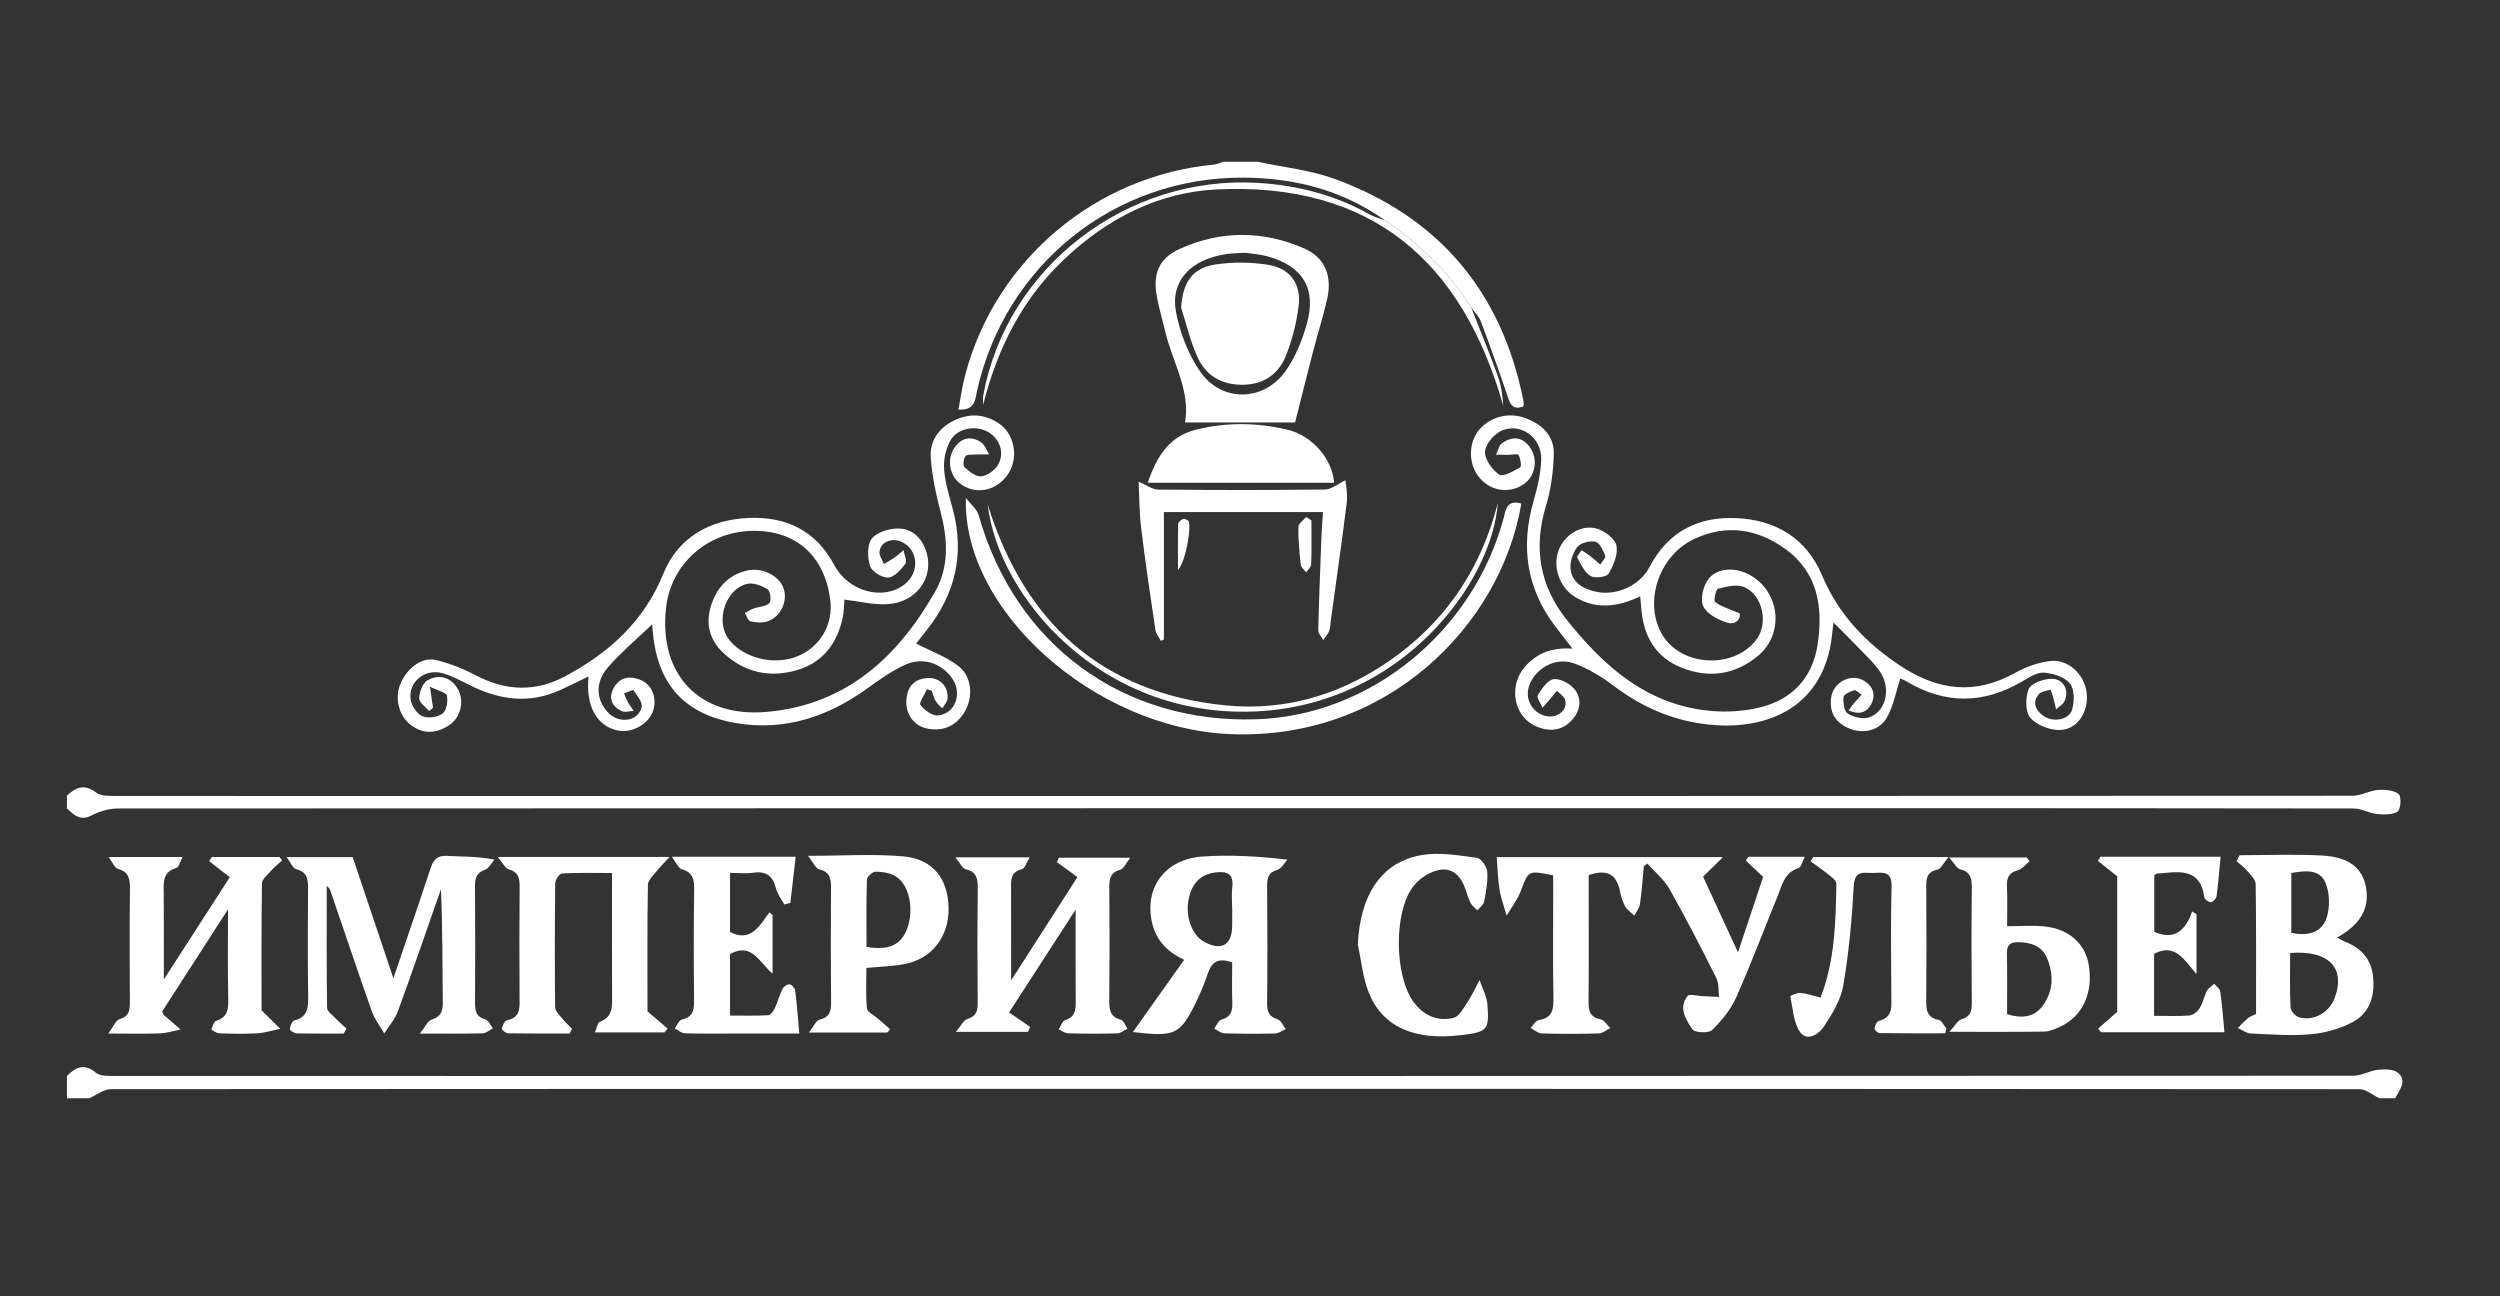
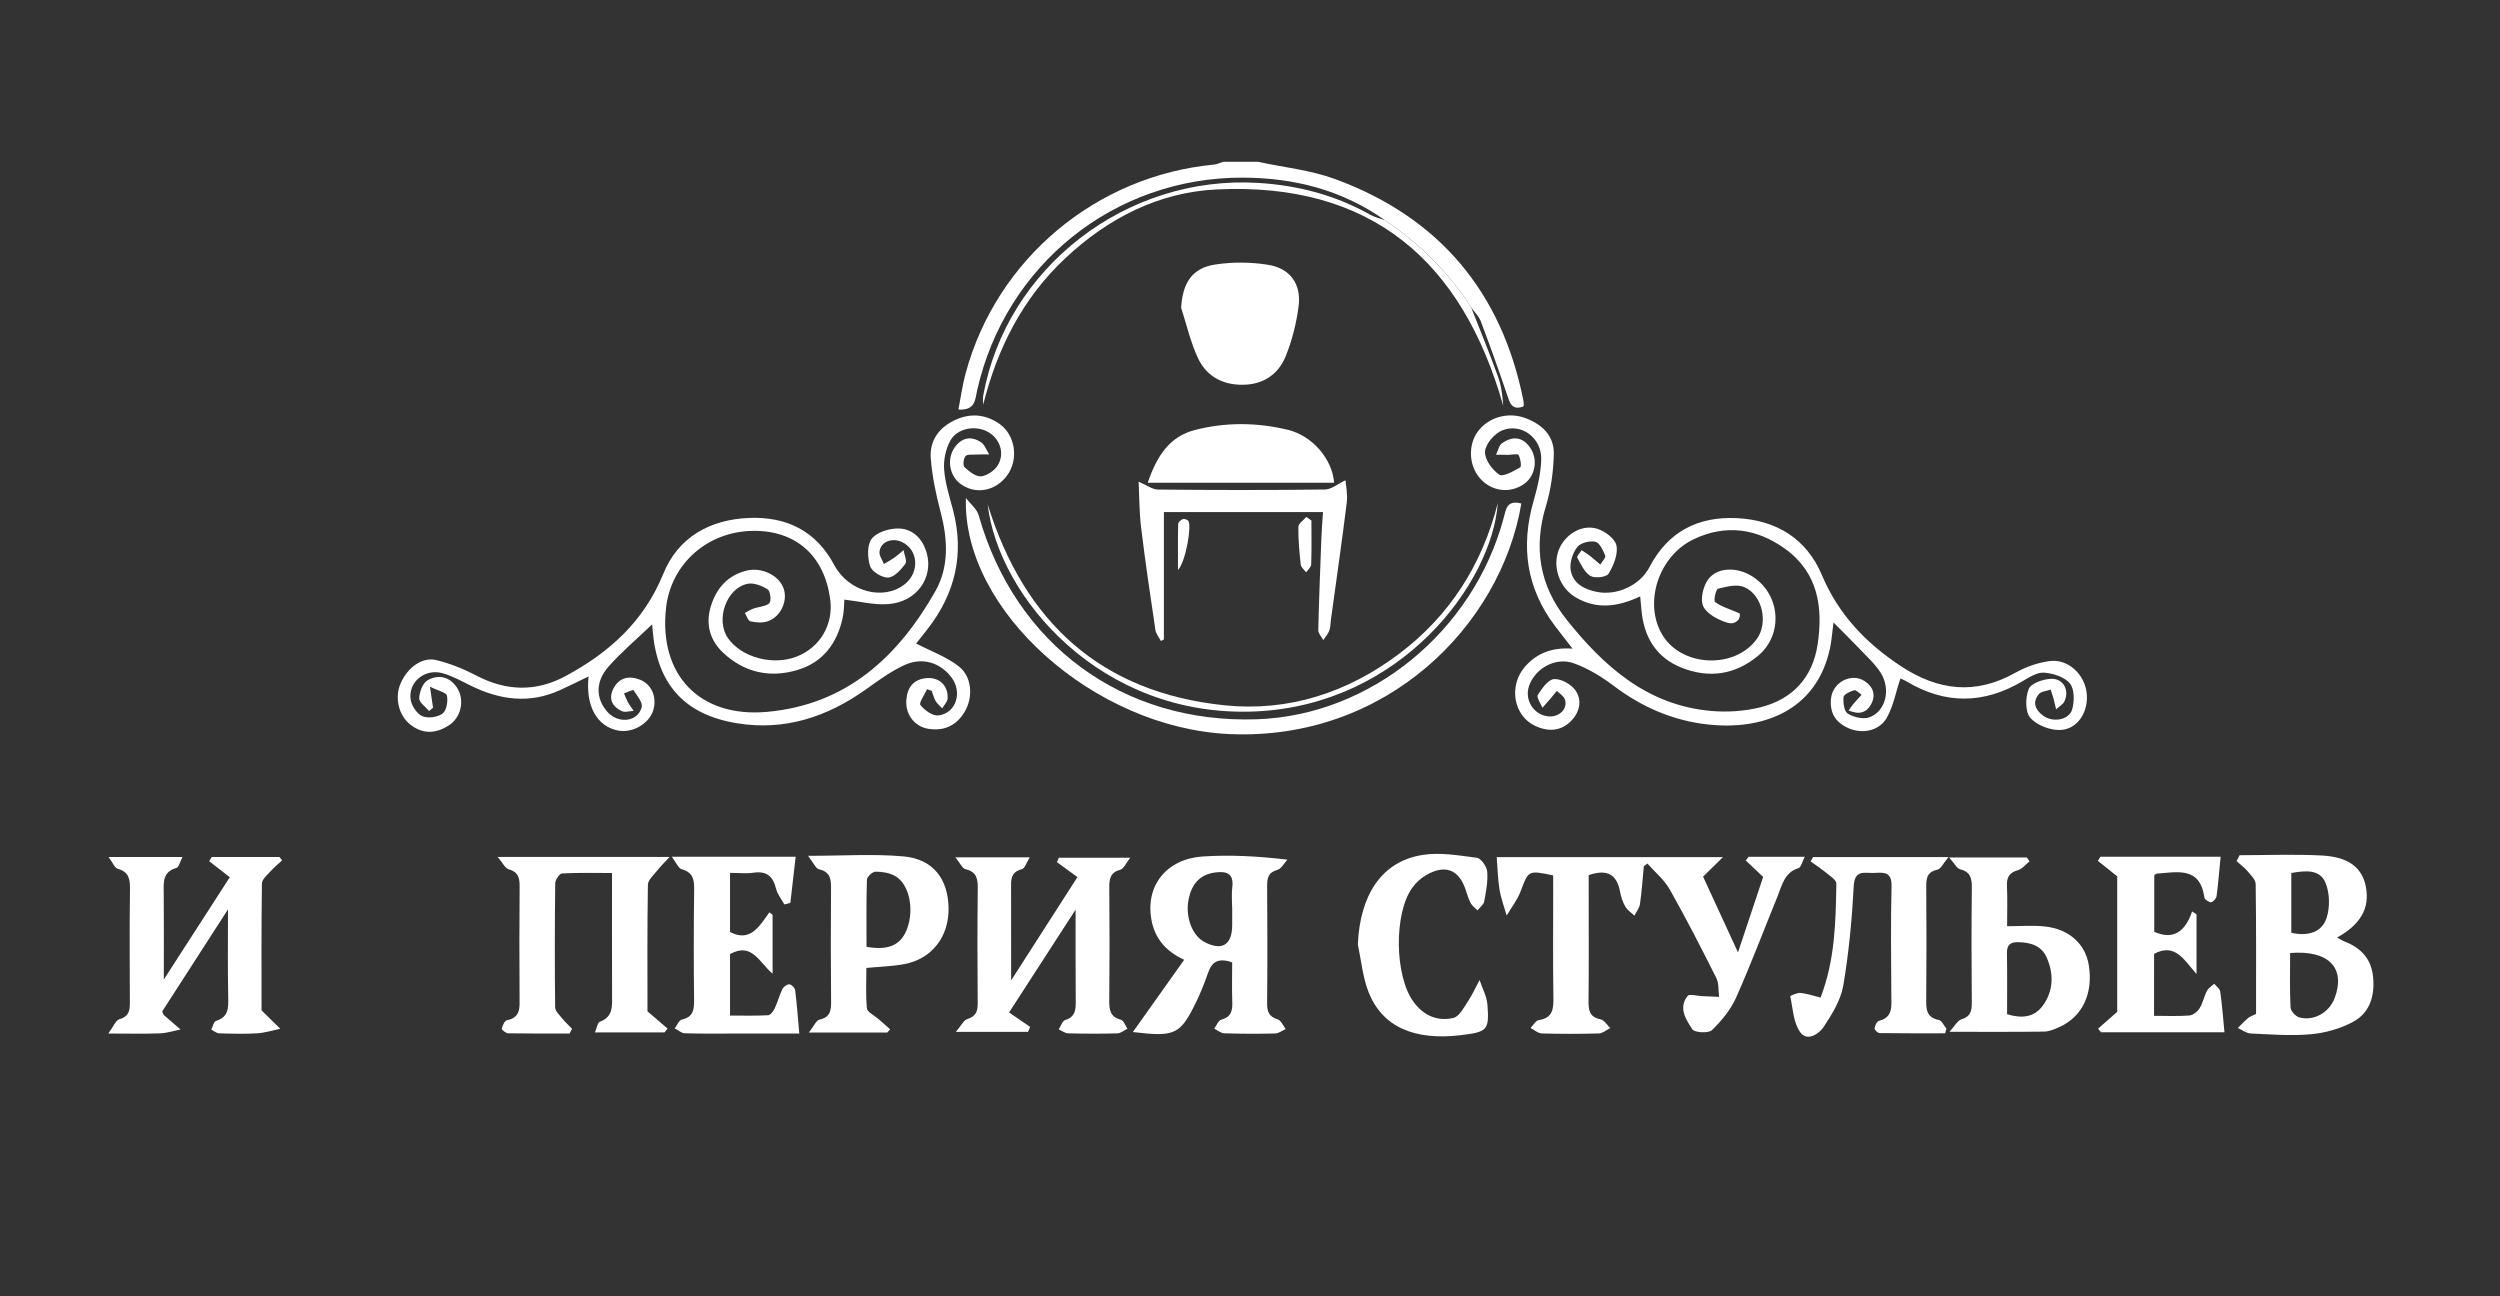
<svg xmlns="http://www.w3.org/2000/svg" version="1.1" id="Layer_1" x="0px" y="0px" viewBox="0 0 848.25 439.84" style="enable-background:new 0 0 848.25 439.84;" xml:space="preserve">
  <rect x="0" y="0" width="848.25" height="439.84" fill="#333333" stroke="none" />
  <style type="text/css">
	.st0{fill:#FFFFFF;}
</style>
-   <path class="st0" d="M22.7,365.07c2.98-3,5.97-4.38,9.83-1.09c1.16,0.98,3.31,1.09,5.01,1.09c253.64,0.04,507.28,0.04,760.92-0.07  c2.82,0,5.61-1.75,8.48-2.03c2.25-0.22,5.29-0.22,6.75,1.08c3.15,2.79,0.42,5.81-1.01,8.59c-1.8,0-3.6,0-5.4,0  c-2.22-1.07-4.43-3.08-6.65-3.08c-254.33-0.14-508.66-0.15-762.99-0.01c-2.46,0-4.91,2.02-7.37,3.09c-2.52,0-5.04,0-7.56,0  C22.7,370.11,22.7,367.59,22.7,365.07z" />
-   <path class="st0" d="M22.7,269.97c3.03-2.87,5.92-4.09,9.92-1.06c1.7,1.29,4.73,1.15,7.15,1.15c77.98,0.05,155.96,0.03,233.94,0.03  c174.87,0,349.74,0.01,524.61-0.09c2.82,0,5.6-1.75,8.46-1.96c2.38-0.18,5.33,0.04,7.08,1.35c0.96,0.72,0.76,5.18-0.32,5.94  c-1.72,1.21-4.66,1.09-7.02,0.86c-2.69-0.27-5.31-1.87-7.96-1.87c-59.61-0.11-119.22-0.09-178.83-0.09  c-193.24,0-386.48-0.02-579.72,0.09c-2.99,0-6.24,0.95-8.9,2.34c-3.9,2.04-6.02-0.15-8.4-2.37C22.7,272.85,22.7,271.41,22.7,269.97z  " />
  <path class="st0" d="M426.87,54.91c8.73,1.89,17.82,2.79,26.12,5.84c35.24,12.96,56.51,38.21,63.88,75.07  c0.1,0.52,0.12,1.06,0.14,1.6c0.01,0.16-0.12,0.32-0.21,0.53c-3.96,1.39-4.55-1.37-5.51-4.2c-2.81-8.3-5.76-16.55-8.86-24.74  c-0.66-1.74-2.17-3.15-3.29-4.72c-7.61-11.99-17.59-21.65-29.29-29.6c-14.44-10.23-30.81-14.37-48.18-14.42  c-43.66-0.12-80.57,29.66-90.14,72.24c-0.67,2.96-0.53,6.83-6.34,6.45c0.8-4.12,1.35-8.23,2.42-12.19  c10.45-38.83,44.25-67.17,84.43-70.94c1-0.09,1.96-0.62,2.94-0.94C418.94,54.91,422.91,54.91,426.87,54.91z" />
  <path class="st0" d="M286.5,203.45c-0.14,1.6-0.1,3.96-0.59,6.2c-1.9,8.72-6.76,15.18-15.51,17.73c-9.29,2.7-17.87,0.81-25.03-5.9  c-4.61-4.32-6.01-9.83-4.17-15.8c1.84-5.99,5.63-10.43,11.99-12.04c5.38-1.36,11.43,1.72,12.8,6.37c1.26,4.26-1.28,9.48-5.68,10.85  c-1.75,0.54-3.88,0.38-5.69-0.05c-0.81-0.19-1.28-1.84-1.9-2.83c0.97-0.51,1.9-1.13,2.93-1.49c1.83-0.65,4.16-0.67,5.4-1.86  c0.73-0.7,0.33-4.07-0.57-4.65c-1.95-1.23-4.73-2.34-6.85-1.9c-7.23,1.5-10.91,12.29-6.64,18.43c4.57,6.58,15.29,9.44,23.37,6.25  c7.94-3.13,12.47-10.9,11.33-19.42c-1.98-14.82-11.68-23.41-26.22-23.22c-15.42,0.2-27.8,11.17-29.48,26.11  c-2.55,22.75,11.4,37.35,34.22,35.31c26.96-2.41,44.48-18.63,57.14-40.92c4.7-8.27,4.24-17.59,1.81-26.83  c-1.59-6.04-2.91-12.26-3.36-18.46c-0.4-5.57,2.57-10,7.74-12.57c5.26-2.62,10.46-2.39,15.36,0.9c5.6,3.75,6.87,12.15,2.78,17.71  c-4.01,5.45-11.08,6.58-16.09,2.57c-3.55-2.85-4.35-8.39-1.65-12.16c2.4-3.34,5.59-3.94,8.92-1.72c1.27,0.85,1.87,2.71,2.77,4.11  c-1.49,0.01-2.99-0.03-4.48,0.06c-1.24,0.07-3.03-0.14-3.58,0.56c-0.68,0.86-0.91,3.18-0.31,3.73c1.59,1.45,3.85,3.29,5.65,3.1  c2.07-0.22,4.63-2.03,5.72-3.89c2.36-4.03,0.56-8.94-3.37-11.16c-4.28-2.42-10.54-1.33-12.88,3.04c-1.51,2.82-2.29,6.5-2.04,9.69  c0.35,4.61,1.8,9.15,3,13.67c3.96,15.03,0.77,28.48-8.72,40.59c-1.52,1.94-3.06,3.88-3.78,4.79c4.96,2.58,10.34,4.47,14.55,7.81  c4.5,3.58,4.8,10.55,1.91,15.36c-2.79,4.66-6.95,6.63-12.33,5.76c-4.66-0.75-7.79-4.85-7.45-9.74c0.3-4.31,2.45-7.11,6.95-7.46  c4.25-0.33,7.29,2.58,7.06,6.89c-0.06,1.16-1.2,2.26-1.84,3.38c-0.76-0.83-1.69-1.56-2.24-2.51c-0.61-1.04-0.89-2.28-1.31-3.43  c-0.53-0.19-1.06-0.37-1.59-0.56c-0.83,1.85-2.84,4.62-2.26,5.36c1.38,1.76,4.14,3.77,6.08,3.54c6.09-0.73,8.3-7.94,4.39-13.01  c-3.83-4.97-9.89-6.87-15.95-4.05c-4.51,2.1-8.65,5.1-12.72,8.02c-13.27,9.52-27.81,14.38-44.16,11.67  c-17.83-2.95-26.97-13.32-28.48-31.38c-0.05-0.64-0.1-1.28-0.17-2.16c-5.17,4.95-10.38,9.32-14.82,14.36  c-4.5,5.1-4.31,10.75-0.49,15.22c3.65,4.28,10.43,3.62,11.75-1.46c0.42-1.62-1.59-3.96-2.78-5.79c-0.15-0.23-2.1,0.72-3.22,1.12  c0.44,1.01,0.82,2.06,1.35,3.01c0.56,1.01,1.28,1.93,1.93,2.89c-1.33,0.07-2.86,0.61-3.95,0.13c-3.24-1.44-4.66-4.13-3.02-7.49  c1.89-3.86,5.27-4.72,9.12-3.21c3.99,1.57,5.81,6,4.5,10.35c-1.38,4.61-7.12,7.9-12.03,6.89c-7.13-1.46-10.98-8.32-9.92-18.34  c-3.35,1.61-6.44,3.16-9.58,4.6c-10.46,4.8-20.61,3.41-30.59-1.57c-3.04-1.51-6.08-3.19-9.32-4.11c-6.01-1.71-11.75,2.93-10.88,8.91  c0.3,2.11,2.11,4.84,3.95,5.65c1.88,0.83,5.18,0.37,6.86-0.87c1.36-1,1.9-4.14,1.51-6.07c-0.22-1.1-3.02-1.69-5.77-3.06  c0.51,3.52,0.78,5.34,1.05,7.16c-0.45,0.36-0.9,0.73-1.36,1.09c-1.19-1.44-3.39-2.92-3.34-4.32c0.09-2.13,1.18-5.14,2.82-6.09  c3.57-2.06,7.43-1.35,9.93,2.37c2.81,4.18,1.54,10.18-2.66,12.9c-4.32,2.8-8.73,3.11-12.99-0.17c-4.1-3.16-5.52-9.24-3.39-14.1  c2.36-5.38,7.37-9.05,12.14-7.86c4.64,1.15,9.21,2.97,13.45,5.2c10.21,5.36,20.32,5.65,30.42,0.19  c14.76-7.97,26.52-18.47,33.12-34.72c5-12.3,15.76-18.39,29.1-18.91c12.72-0.49,22.7,4.36,28.9,16c4.83,9.07,16.69,12.2,23.89,6.5  c5.15-4.07,4.65-11.7-0.94-14.33c-3.38-1.59-7.26-0.07-7.61,3.29c-0.14,1.33,0.96,2.78,1.5,4.18c1.17-0.71,2.38-1.35,3.49-2.13  c1.11-0.78,2.12-1.71,3.18-2.57c0.25,1.59,1.26,3.75,0.59,4.65c-1.48,1.99-3.74,4.52-5.81,4.64c-2.07,0.12-5.56-2.03-6.15-3.9  c-0.91-2.88-1.04-7.33,0.63-9.36c1.84-2.24,6.13-3.51,9.28-3.38c4.82,0.2,8.07,3.72,9.35,8.44c2.28,8.42-3.62,16.55-13.08,17.2  C296.59,205.35,291.63,204.04,286.5,203.45z" />
  <path class="st0" d="M590.25,208.12c0.52,2.01-1.47,3.98-4.13,3.17c-3.1-0.94-6.91-2.92-8.19-5.53c-1.12-2.31-0.09-6.76,1.6-9.1  c2.98-4.13,9.34-4.32,14.29-1.53c10.19,5.76,11.66,19.91,2.68,27.39c-7.72,6.43-16.58,7.71-25.83,4.07  c-8.73-3.44-12.93-10.46-13.73-19.65c-0.12-1.4-0.26-2.8-0.42-4.59c-7.47,3.52-14.71,4.57-21.88,0.34  c-5.45-3.21-7.94-10.21-5.81-15.95c1.91-5.13,7.52-8.87,12.85-7.41c2.7,0.74,6.27,3.37,6.77,5.71c0.63,2.95-0.96,6.78-2.65,9.61  c-0.7,1.17-4.68,1.66-6.16,0.77c-2.03-1.22-3.23-3.97-4.48-6.23c-0.24-0.43,0.95-1.65,1.48-2.51c0.93,0.62,1.89,1.18,2.77,1.87  c1.23,0.96,2.39,2,3.57,3.01c0.6-1.03,1.94-2.35,1.67-3.03c-0.73-1.81-1.91-4.41-3.35-4.72c-1.9-0.42-5.06,0.39-6.16,1.83  c-1.54,2.02-2.59,5.24-2.22,7.71c0.69,4.6,4.61,6.62,8.89,7.48c6.81,1.36,14.63-2.21,17.86-8.41c6.29-12.06,16.46-17.24,29.62-16.62  c13.32,0.63,23.66,6.93,28.86,19.27c5.64,13.37,14.83,23.02,26.7,30.87c12.72,8.42,25.41,9.94,39.02,2.29  c3.52-1.98,7.62-3.41,11.6-3.93c6.2-0.82,11.82,4.46,12.54,10.81c0.71,6.28-2.98,12.34-8.96,12.57c-3.44,0.13-8.01-1.62-10.18-4.15  c-1.76-2.05-1.68-6.95-0.51-9.78c0.8-1.92,4.89-3.33,7.56-3.43c4.17-0.16,6.31,3.83,4.56,7.61c-0.51,1.11-1.88,1.83-2.85,2.74  c-0.28-1.17-0.52-2.35-0.84-3.52c-0.29-1.07-0.66-2.11-0.99-3.17c-1.39,0.5-3.27,0.6-4.07,1.59c-2.32,2.85-0.99,5.47,1.6,7.32  c3.26,2.34,8.67,1.41,9.74-2.13c0.82-2.73,0.84-6.88-0.73-8.84c-1.78-2.22-5.68-3.45-8.76-3.69c-2.38-0.18-5.09,1.58-7.38,2.93  c-13.11,7.76-26.15,7.88-39.26,0.07c-0.9-0.54-1.9-0.9-2.15-1.02c-1.52,4.59-2.35,9.34-4.59,13.3c-2.54,4.49-8.21,5.6-12.86,3.62  c-4.53-1.92-6.64-5.32-6.06-10.26c0.64-5.44,6.88-8.66,11.33-5.81c3.01,1.92,3.94,4.79,2.25,7.91c-1.51,2.79-4,3.66-7.63,2.08  c0.84-1.14,1.27-1.81,1.79-2.41c0.85-0.99,1.75-1.94,2.62-2.9c-0.85-0.56-1.88-1.73-2.51-1.54c-1.38,0.4-3.53,1.4-3.62,2.32  c-0.18,1.88,0.2,4.84,1.43,5.6c1.99,1.23,5.2,2.01,7.29,1.28c5.58-1.95,7.46-9.51,3.87-15.15c-1.9-2.99-4.65-5.45-7.11-8.06  c-2.7-2.85-5.53-5.6-8.89-8.98c-0.46,3.45-0.62,6.22-1.21,8.9c-4.67,21.44-23.3,27.68-41.28,25.72c-11.9-1.29-22.46-5.87-32.04-13.1  c-4.1-3.1-8.69-5.9-13.48-7.65c-6.24-2.29-13.23,1.69-15.28,7.65c-1.63,4.75,1.54,9.8,6.46,10.33c3.75,0.4,6.8-2.56,5.69-5.78  c-0.39-1.14-1.78-1.93-2.71-2.88c-0.71,0.86-1.41,1.74-2.13,2.59c-0.91,1.06-1.85,2.11-2.77,3.16c-0.58-1.49-2.08-3.56-1.57-4.36  c1.39-2.2,3.54-5.26,5.54-5.38c2.42-0.14,5.86,1.81,7.29,3.91c2.28,3.35,1.38,7.36-1.59,10.35c-3.49,3.52-7.77,3.6-11.99,1.7  c-7.52-3.4-9.27-13.7-3.57-20.2c4.04-4.61,9.23-6.56,16.11-6.09c-2.29-2.95-4.15-5.3-5.95-7.68c-9.74-12.88-11.69-27.04-7.28-42.4  c1.32-4.62,2.5-9.45,2.6-14.21c0.16-7.22-6.78-12.38-13.25-9.76c-2.61,1.06-5.63,4.59-5.82,7.18c-0.19,2.58,2.4,6.18,4.81,7.83  c1.28,0.88,4.88-1.19,7.12-2.47c0.52-0.3,0.13-2.99-0.54-4.19c-0.29-0.52-2.35-0.05-3.61-0.05c-1.35,0-2.7-0.03-4.04-0.05  c0.66-1.33,0.96-3.15,2.03-3.9c3.37-2.37,6.75-2.33,9.4,1.31c2.89,3.97,2.01,9.7-1.86,12.47c-4.78,3.43-11.14,2.62-15.05-1.9  c-4.09-4.73-4.05-12.29,0.09-16.82c3.78-4.15,9.88-5.61,15.35-3.58c5.71,2.12,9.81,6.04,9.64,12.3c-0.16,5.85-0.95,11.87-2.65,17.45  c-4.33,14.21-2.18,27.11,6.96,38.59c12.72,16,27.53,29.16,49.13,31.03c5.46,0.47,11.23,0.09,16.54-1.21  c10.98-2.69,17.83-10.11,19.53-21.32c1.89-12.51,0.22-24.33-10.96-32.43c-9.58-6.94-20.15-8.51-31.06-3.32  c-12.07,5.75-17.14,21.84-10.59,32.58c6.6,10.83,24.56,11.54,31.99,1.27c3.94-5.45,1.95-14.96-4.32-17.62  c-2.47-1.05-5.99-0.14-8.85,0.58c-0.73,0.18-1.56,4.09-1.01,4.49C583.87,205.76,586.42,206.48,590.25,208.12z" />
  <path class="st0" d="M526.99,297.02c-8.54-1.78-8.37-1.71-11.08,5.49c-1.09,2.89-3.11,5.43-4.7,8.13c-0.83-2.93-1.93-5.81-2.42-8.8  c-0.58-3.5-0.63-7.08-0.95-11.02c25.25,0,49.99,0,76.76,0c-2.78,2.74-4.52,4.45-6.74,6.63c3.64,7.9,7.59,16.49,11.84,25.7  c2.99-8.97,5.81-17.41,8.54-25.61c-2.11-2-4.01-3.79-5.9-5.58c0.32-0.42,0.64-0.83,0.96-1.25c6.04,0,12.08,0,19.06,0  c-0.9,1.71-1.27,3.58-2.13,3.85c-4.8,1.46-5.55,5.75-7.07,9.48c-4.69,11.48-9.04,23.1-14.09,34.42c-1.84,4.12-4.93,7.9-8.2,11.06  c-1.18,1.14-5.92,0.87-6.67-0.29c-2.13-3.27-4.82-7.26-1.59-11.31c0.61-0.76,3.13-0.01,4.76,0.06c1.97,0.08,3.95,0.17,5.92,0.26  c-0.28-2.15-0.02-4.57-0.94-6.4c-5.07-10.12-10.24-20.2-15.81-30.06c-1.86-3.3-5.01-5.87-7.57-8.78c-0.41,0.31-0.81,0.61-1.22,0.92  c-0.41,4.27-0.69,8.55-1.3,12.79c-0.2,1.39-1.24,2.65-1.9,3.97c-1.05-1.01-2.38-1.86-3.08-3.07c-0.88-1.53-1.45-3.31-1.78-5.06  c-1.09-5.77-4.26-7.82-10.65-5.62c0,1.81,0,3.89,0,5.98c0,12.24,0.1,24.49-0.05,36.73c-0.04,3.25,0.39,5.48,4.12,6.23  c1.23,0.25,2.17,1.92,3.24,2.94c-1.27,0.64-2.53,1.79-3.82,1.83c-6.48,0.19-12.96,0.19-19.44,0c-1.28-0.04-2.52-1.21-3.78-1.85  c0.93-0.93,1.75-2.5,2.8-2.67c4.84-0.75,5.02-3.87,4.96-7.8c-0.19-11.88-0.07-23.77-0.07-35.65  C526.99,300.74,526.99,298.81,526.99,297.02z" />
-   <path class="st0" d="M133.47,331.94c4.37-12.87,8.58-25.07,12.62-37.34c0.97-2.94,2.3-4.41,5.69-4.2c5,0.31,10.04,0.08,16,1.27  c-1.04,1.18-1.88,2.95-3.18,3.42c-2.99,1.07-3.47,2.97-3.44,5.79c0.12,12.96,0.09,25.92,0.02,38.87c-0.02,2.85,0.09,5.24,3.57,6.16  c1.01,0.27,1.65,1.96,2.46,3.01c-1.14,0.59-2.26,1.66-3.42,1.69c-6.46,0.17-12.92,0.08-21.33,0.08c1.93-2.41,2.69-4.34,3.93-4.72  c3.24-0.98,3.89-2.88,3.85-5.98c-0.15-12.73-0.06-25.46-0.63-38.29c-4.83,13.8-9.57,27.64-14.59,41.37c-1,2.73-3.07,5.06-4.65,7.58  c-1.43-2.49-3.27-4.83-4.21-7.5c-4.84-13.71-9.45-27.5-14.17-41.25c-0.15-0.45-0.64-0.78-1.14-1.37c0,14-0.07,27.74,0.12,41.46  c0.02,1.14,1.69,2.31,2.7,3.36c1.23,1.28,2.57,2.45,3.87,3.66c-0.31,0.56-0.61,1.12-0.92,1.68c-5.33,0-10.66,0.06-15.99-0.07  c-0.82-0.02-2.33-1.02-2.29-1.44c0.1-1.04,0.75-2.71,1.49-2.9c4.94-1.27,4.77-4.86,4.72-8.83c-0.16-11.88-0.14-23.76-0.03-35.63  c0.03-3.3-0.12-5.97-4.11-6.93c-1.04-0.25-1.7-2.1-3.17-4.06c8.17,0,15.08,0,22.43,0C124.16,304.26,128.72,317.83,133.47,331.94z" />
  <path class="st0" d="M77.36,308.55c-7.69,11.93-15.07,23.38-22.34,34.65c0.33,0.68,0.4,1.07,0.64,1.27c1.85,1.63,3.73,3.24,5.6,4.85  c-2.32,0.45-4.64,1.21-6.97,1.3c-5.2,0.2-10.42,0.06-17.55,0.06c1.76-2.36,2.52-4.5,3.8-4.87c3.55-1.02,3.54-3.4,3.52-6.24  c-0.07-12.6-0.12-25.21,0.04-37.81c0.04-3.37-0.28-5.91-4.13-6.97c-1.06-0.29-1.7-2.09-3.13-4.01c8.88,0,16.51,0,25.08,0  c-0.85,1.61-1.22,3.47-2.06,3.7c-4.75,1.35-4.35,4.92-4.31,8.58c0.09,9.51,0.03,19.02,0.03,29.29  c7.66-11.88,15.04-23.31,22.39-34.71c-2.56-1.99-4.77-3.71-6.99-5.43c0.29-0.48,0.58-0.96,0.87-1.44c7.65,0,15.3,0,22.95,0  c0.3,0.39,0.61,0.77,0.91,1.16c-1.3,1.21-2.7,2.34-3.88,3.66c-1.15,1.28-2.94,2.75-2.96,4.16c-0.22,14.75-0.13,29.51-0.13,43.06  c2.61,2.56,4.48,4.41,6.35,6.25c-2.6,0.54-5.19,1.38-7.82,1.54c-4.31,0.26-8.64,0.14-12.96,0c-0.89-0.03-1.76-0.83-2.63-1.28  c0.52-1.01,0.84-2.69,1.59-2.92c4.29-1.3,4.23-4.39,4.16-8C77.24,328.71,77.36,319.01,77.36,308.55z" />
  <path class="st0" d="M364.95,308.64c-7.87,12.17-15.24,23.56-22.57,34.89c2.64,1.81,4.9,3.36,7.15,4.9  c-0.25,0.56-0.49,1.13-0.74,1.69c-7.59,0-15.19,0-24.47,0c1.71-1.98,2.58-3.95,3.95-4.38c3.1-0.98,3.49-2.85,3.46-5.67  c-0.12-12.77-0.12-25.55,0.02-38.32c0.04-3.32-0.18-5.91-4.14-6.83c-1.09-0.25-1.82-2.04-3.46-4.03c8.95,0,16.55,0,25.25,0  c-1.07,1.68-1.65,3.76-2.69,4.03c-3.96,1-3.66,3.8-3.65,6.75c0.04,10.22,0.02,20.44,0.02,30.98c7.56-11.78,15.02-23.41,22.49-35.05  c-2.55-1.86-4.76-3.47-6.96-5.08c0.22-0.5,0.45-1,0.67-1.49c7.58,0,15.15,0,24.2,0c-1.41,1.78-2.16,3.73-3.36,4.06  c-3.41,0.94-3.77,3.09-3.74,6.06c0.11,12.77,0.12,25.55-0.01,38.32c-0.03,3.17,0.3,5.58,3.95,6.53c0.94,0.25,1.5,1.99,2.23,3.04  c-1.14,0.55-2.26,1.55-3.42,1.58c-5.57,0.16-11.15,0.13-16.73-0.01c-1.07-0.03-2.12-0.87-3.18-1.33c0.73-1.1,1.24-2.89,2.22-3.19  c3.39-1.04,3.58-3.45,3.56-6.28C364.92,329.76,364.95,319.7,364.95,308.64z" />
  <path class="st0" d="M168.86,290.76c19.82,0,38.13,0,58.33,0c-2,2.18-3.25,3.38-4.3,4.73c-1.16,1.49-3.03,3.1-3.06,4.69  c-0.24,14.58-0.14,29.16-0.14,42.97c2.62,2.25,4.71,4.04,6.81,5.84c-0.34,0.43-0.67,0.86-1.01,1.3c-7.62,0-15.24,0-23.63,0  c0.7-1.64,0.9-3.31,1.62-3.58c4.68-1.72,4.21-5.5,4.2-9.28c-0.06-13.48-0.02-26.97-0.02-41.22c-5.95,0-11.48-0.15-16.98,0.15  c-0.85,0.05-2.27,2.14-2.29,3.3c-0.17,14.04-0.19,28.09-0.03,42.14c0.01,1.24,1.41,2.54,2.33,3.68c1.03,1.28,2.26,2.4,3.4,3.59  c-0.28,0.53-0.55,1.06-0.83,1.6c-6.94,0-13.89,0.05-20.83-0.07c-0.78-0.01-2.25-1.2-2.17-1.58c0.23-1.06,0.96-2.7,1.74-2.85  c4.73-0.94,4.31-4.35,4.29-7.83c-0.07-12.43-0.09-24.85,0.02-37.28c0.03-2.97-0.29-5.16-3.7-6.1  C171.4,294.64,170.62,292.82,168.86,290.76z" />
  <path class="st0" d="M418.08,326.53c-4.84-1.68-6.92-0.1-8.21,3.63c-1.34,3.9-2.93,7.75-4.8,11.42c-4.83,9.45-6.87,10.26-20.69,8.59  c5.82-8.19,11.44-16.1,17.41-24.51c-6.49-3.01-10.04-7.45-11.15-13.78c-1.97-11.25,5.05-20.41,17.32-21.26  c9.29-0.64,18.67-0.13,28.86,1.06c-1.11,1.19-2.04,3.07-3.38,3.45c-3.19,0.9-3.52,2.86-3.5,5.65c0.1,13.14,0.12,26.29-0.01,39.43  c-0.03,2.86,0.48,4.72,3.56,5.64c1.15,0.35,1.86,2.16,2.77,3.31c-1.2,0.52-2.39,1.47-3.6,1.5c-5.76,0.14-11.52,0.12-17.28-0.06  c-1.15-0.04-2.27-1.03-3.4-1.59c0.79-1.05,1.4-2.76,2.4-3.03c3.37-0.91,3.86-3.06,3.73-6.06  C417.95,335.46,418.08,330.98,418.08,326.53z M418.09,308.05c-0.01,0-0.02,0-0.03,0c0-2.33-0.24-4.68,0.05-6.98  c0.6-4.73-1.95-5.54-5.77-5.05c-5.41,0.7-8.07,4.14-9.06,9.18c-1.14,5.76,1.15,12.03,5.14,14.27c5.99,3.36,9.65,1.28,9.66-5.51  C418.1,311.99,418.09,310.02,418.09,308.05z" />
  <path class="st0" d="M759.9,290.17c9.33,0,18.68-0.39,27.98,0.11c9.11,0.49,13.64,4.18,14.87,10.66c1.36,7.13-1.73,12.71-9.78,17.17  c1.03,0.55,1.82,1.07,2.68,1.41c5.49,2.13,8.93,5.87,9.53,11.9c0.65,6.42-1.05,12.22-6.81,15.31c-4.28,2.29-9.36,3.74-14.21,4.18  c-6.77,0.62-13.67,0.06-20.5-0.25c-1.48-0.07-2.91-1.21-4.37-1.86c1.17-1.15,2.28-2.37,3.53-3.41c0.67-0.56,1.59-0.81,2.66-1.34  c0-14.65,0.08-29.38-0.13-44.12c-0.02-1.48-1.67-3.04-2.8-4.37c-1.07-1.26-2.44-2.27-3.68-3.38  C759.23,291.5,759.57,290.83,759.9,290.17z M777.04,323.36c0,6.37-0.17,12.42,0.14,18.45c0.06,1.22,1.71,3.05,2.95,3.39  c4.97,1.36,10.19-1.68,12.01-6.52C795.96,328.48,790.22,322.29,777.04,323.36z M777.44,296.2c0,6.98,0,13.66,0,20.3  c5.57,1.23,10.35-0.07,11.98-5.07c1.19-3.66,1.07-8.59-0.46-12.09C786.95,294.78,781.96,295.44,777.44,296.2z" />
  <path class="st0" d="M293.97,328.42c0,4.51-0.28,9.16,0.18,13.74c0.13,1.27,2.46,2.32,3.78,3.48c1.37,1.2,2.74,2.4,4.1,3.6  c-0.33,0.37-0.66,0.74-0.99,1.1c-8.36,0-16.72,0-26.6,0c1.72-2.16,2.48-4.12,3.62-4.38c3.78-0.86,3.96-3.25,3.93-6.39  c-0.13-12.58-0.12-25.16-0.02-37.74c0.03-3.27-0.04-5.99-4.11-6.89c-1.06-0.23-1.77-2.1-3.69-4.56c11.91,0,22.25-0.72,32.45,0.2  c10,0.91,15.1,7.68,15.23,17.58c0.13,9.67-5.67,17.2-14.98,18.95C302.85,327.88,298.71,327.97,293.97,328.42z M294.01,321.26  c7.49,1.32,11.64-0.62,13.71-5.97c2.57-6.68,0.83-15.34-4-18.06c-1.92-1.08-4.41-1.48-6.64-1.47c-1.02,0-2.89,1.7-2.93,2.67  C293.9,306.07,294.01,313.73,294.01,321.26z" />
  <path class="st0" d="M617.72,338.48c4.94-12.85,5.14-25.79,5.36-38.7c0.02-1.13-1.96-2.42-3.18-3.43c-1.78-1.46-3.71-2.74-5.58-4.09  c0.29-0.49,0.58-0.97,0.87-1.46c14.81,0,29.62,0,45.94,0c-1.76,2.1-2.58,4.03-3.75,4.28c-3.94,0.83-3.82,3.45-3.8,6.47  c0.08,12.42,0.11,24.84-0.01,37.26c-0.03,3.44-0.11,6.41,4.28,7.27c1,0.2,1.71,1.91,2.56,2.92c-0.14,0.53-0.28,1.07-0.42,1.6  c-7.43,0-14.85,0.04-22.28-0.07c-0.6-0.01-1.74-1.12-1.67-1.59c0.13-0.93,0.76-2.37,1.46-2.55c4.84-1.23,4.25-4.89,4.23-8.5  c-0.07-12.42-0.23-24.85,0.07-37.26c0.12-4.9-2.69-4.62-5.84-4.44c-3.1,0.18-6.69-1.4-6.99,4.48c-0.59,11.28-1.65,22.6-3.55,33.73  c-0.84,4.9-3.77,9.65-6.57,13.92c-1.65,2.51-5.68,5.25-8.07,1.87c-2.29-3.24-2.46-8-3.34-12.14c-0.03-0.16,2.29-1.25,3.44-1.15  C613,337.09,615.06,337.83,617.72,338.48z" />
  <path class="st0" d="M688.62,292.25c-1.31,1.04-2.48,2.59-3.97,3.01c-3.04,0.86-3.84,2.58-3.69,5.52c0.21,4.27,0.05,8.56,0.05,13.48  c4.54,0,8.63-0.33,12.64,0.07c8.31,0.84,13.87,5.87,15.06,13.05c1.59,9.67-2.13,17.61-10.02,21.12c-1.62,0.72-3.4,1.49-5.12,1.52  c-10.16,0.14-20.33,0.07-32.12,0.07c1.84-2,2.74-3.83,4.08-4.24c3.1-0.96,3.53-2.84,3.5-5.66c-0.12-12.94-0.14-25.87,0.01-38.81  c0.04-3.21-0.33-5.52-3.97-6.44c-1.13-0.29-1.91-1.97-3.74-4c9.78,0,18.07,0,26.36,0C688,291.36,688.31,291.81,688.62,292.25z   M681,344.12c5.06,1.56,9.24,1.02,12.09-2.86c3.67-5,3.8-10.72,1.4-16.29c-1.76-4.09-5.51-5.23-9.74-5.29  c-2.68-0.04-3.86,0.95-3.8,3.78C681.09,330.24,681,337.03,681,344.12z" />
  <path class="st0" d="M730.87,344.67c4.2,0,8.13,0.2,12.02-0.12c1.23-0.1,2.74-1.33,3.44-2.46c1.12-1.8,1.52-4.03,2.51-5.93  c0.5-0.96,1.61-1.59,2.45-2.37c0.71,0.88,1.9,1.69,2.03,2.64c0.63,4.41,0.96,8.87,1.44,13.82c-14.41,0-28.16,0-41.9,0  c-0.33-0.41-0.66-0.82-0.98-1.23c1.94-1.7,3.88-3.41,6.49-5.71c0-14.75,0-30.53,0-45.97c-2.26-1.81-4.42-3.54-6.58-5.27  c0.3-0.46,0.6-0.91,0.91-1.37c13.27,0,26.55,0,40.75,0c-0.44,4.59-0.78,8.97-1.36,13.32c-0.11,0.82-1.13,2-1.86,2.1  c-0.7,0.1-2.18-0.9-2.27-1.56c-1.49-10.67-9.25-8.63-16.25-8.13c-0.15,0.01-0.29,0.2-0.77,0.56c0,6.14,0,12.55,0,19.17  c6.4,2.87,10.49,0.03,12.84-6.91c0.5,0.33,1,0.66,1.5,0.98c0,6.29,0,12.58,0,20.27c-4.16-4.67-7.18-10.71-14.4-6.87  C730.87,330.28,730.87,337.2,730.87,344.67z" />
  <path class="st0" d="M227.94,290.69c14.64,0,27.92,0,42.03,0c-0.62,5.38-1.21,10.52-1.8,15.66c-0.68,0.18-1.36,0.35-2.04,0.53  c-0.97-1.79-2.36-3.48-2.83-5.39c-1.03-4.2-3.22-6.03-7.65-5.38c-2.44,0.36-4.98,0.06-7.95,0.06c0,6.96,0,13.5,0,20.05  c6.84,3.61,9.94-1.89,13.35-6.66c0.36,0.29,0.73,0.57,1.09,0.86c0,6.22,0,12.44,0,19.94c-4.54-3.76-6.96-10.76-14.44-6.65  c0,6.21,0,13.12,0,20.87c4.13,0,8.54,0.13,12.94-0.11c0.81-0.04,1.8-1.44,2.26-2.43c0.99-2.11,1.57-4.42,2.6-6.5  c0.38-0.77,1.62-1.63,2.38-1.56c0.73,0.07,1.82,1.25,1.92,2.04c0.58,4.59,0.91,9.21,1.4,14.66c-7.62,0-14.59,0-21.56,0  c-5.76,0-11.53,0.09-17.29-0.09c-1.15-0.03-2.27-1.08-3.41-1.66c0.8-1.04,1.44-2.78,2.43-3c3.98-0.89,4.17-3.5,4.13-6.83  c-0.14-12.43-0.14-24.85,0.03-37.28c0.05-3.41-0.39-5.82-4.2-6.88C230.17,294.63,229.46,292.69,227.94,290.69z" />
-   <path class="st0" d="M439.42,143.35c-11.82,0-24.43,0-37.35,0c1.98-10.74-4.35-20.62-6.83-31.34c-0.97-4.2-2.28-8.34-2.91-12.58  c-1.04-7.08,1.38-12.02,7.88-14.96c13.98-6.33,28.27-6.29,42.29-0.18c6.97,3.04,9.58,9.22,7.83,17.05  c-1.33,5.96-3.21,11.79-4.75,17.7C443.45,127.25,441.41,135.49,439.42,143.35z M422.49,85.75c-2.56,0.18-4.55,0.17-6.5,0.47  c-12.07,1.84-19,9.15-16.95,19.78c1.35,7.01,4.17,14.28,8.21,20.12c7.24,10.45,21.47,10.21,28.88-0.14  c3.35-4.68,5.66-10.4,7.25-15.98c3.44-12.04-1.36-19.83-13.48-23.06C427.32,86.26,424.6,86.08,422.49,85.75z" />
  <path class="st0" d="M516.19,170.85c-6.98,41.47-45.82,80.58-99.06,78.22c-45.82-2.03-90.63-41.97-89.4-80.08  c1.49,1.95,3.73,3.69,4.35,5.88c12.39,43.87,48.95,70.74,94.39,69.18c38.53-1.32,73.36-29.72,83.7-68.23  C510.95,172.93,511.2,169.48,516.19,170.85z" />
  <path class="st0" d="M460.71,320.46c0.74-16.86,8.09-28.09,21.76-30.35c6.01-1,12.46,0.13,18.62,0.94c1.42,0.19,3.38,2.96,3.52,4.67  c0.28,3.34-0.4,6.8-1.02,10.14c-0.21,1.11-1.48,2.02-2.27,3.02c-0.78-0.8-1.79-1.48-2.3-2.43c-0.76-1.41-1.2-2.99-1.71-4.52  c-2.31-6.92-6.94-8.74-13.42-5.01c-1.81,1.04-3.5,2.6-4.71,4.3c-6.27,8.75-6.01,29.8,0.38,38.65c3.36,4.65,8.13,6.8,13.6,5.51  c1.92-0.45,3.43-3.36,4.77-5.38c1.57-2.36,2.75-4.98,4.09-7.48c0.93,2.81,2.46,5.57,2.67,8.44c0.64,8.59-0.05,9.17-8.85,10.25  c-15.95,1.96-26.82-2.78-31.49-14.59C462.36,331.54,461.88,325.86,460.71,320.46z" />
  <path class="st0" d="M389.42,163.8c3.18-9.33,7.55-15.7,15.97-17.89c10.43-2.71,21.05-2.59,31.53-0.09  c8.16,1.95,15.1,9.71,15.75,17.98C431.95,163.8,411.31,163.8,389.42,163.8z" />
  <path class="st0" d="M456.52,162.95c0.12,1.65,0.8,4.67,0.44,7.55c-1.64,13.28-3.56,26.52-5.38,39.77  c-0.17,1.25-0.13,2.57-0.56,3.72c-0.44,1.16-1.34,2.14-2.04,3.19c-0.59-1.13-1.71-2.26-1.69-3.37c0.25-10.59,0.67-21.18,1.08-31.77  c0.1-2.62,0.33-5.24,0.53-8.29c-18.33,0-36.36,0-53.99,0c0,14.48,0,28.85,0,43.22c-0.34,0.17-0.68,0.34-1.02,0.52  c-0.64-1.25-1.67-2.44-1.86-3.75c-1.72-11.53-3.44-23.07-4.84-34.64c-0.66-5.45-0.62-10.99-0.86-15.66  c2.65,1.11,4.63,2.65,6.63,2.67c18.85,0.19,37.71,0.22,56.55-0.02C451.74,166.09,453.93,164.17,456.52,162.95z" />
  <path class="st0" d="M469.87,74.7c11.69,7.96,21.67,17.61,29.29,29.6c3.05,7.79,6.24,15.53,9.09,23.39c1.13,3.11,1.54,6.49,1.8,10  c-13.91-49.18-44.9-75.93-97.19-73.42c-19.77,0.95-36.98,9.8-51.47,23.41c-14.44,13.56-22.96,30.42-27.8,49.64  c0-1.04-0.16-2.1,0.02-3.1c7.86-43.42,48.55-74.87,93.29-72.16c13.46,0.82,26.18,4.13,37.98,10.78  C466.41,73.7,468.2,74.09,469.87,74.7z" />
  <path class="st0" d="M335.11,171.14c12.38,39.87,38.38,63.85,80.39,68.17c21.75,2.23,41.71-4.32,59.16-17.43  c17.2-12.93,28.23-30.24,33.55-51.23c-2,27.37-32.86,68.56-82.25,70.74C373.56,243.7,338.76,202.53,335.11,171.14z" />
  <path class="st0" d="M444.97,176.6c0,4.97,0.09,9.94-0.08,14.91c-0.03,0.91-1.11,1.79-1.71,2.69c-0.64-0.88-1.74-1.71-1.84-2.65  c-0.47-4.25-0.86-8.53-0.8-12.79c0.02-1.13,1.74-2.24,2.68-3.36C443.8,175.8,444.38,176.2,444.97,176.6z" />
  <path class="st0" d="M399.69,193.4c0-6.16-0.06-10.91,0.07-15.66c0.02-0.58,0.92-1.36,1.58-1.61c0.49-0.18,1.45,0.16,1.85,0.59  C404.39,178.03,402.46,190.36,399.69,193.4z" />
  <path class="st0" d="M400.76,104.41c0.51-8.38,3.66-13.44,11.5-14.65c5.91-0.91,12.19-0.86,18.09,0.1  c7.43,1.21,11.23,6.57,10.27,14.01c-0.74,5.78-2.21,11.63-4.4,17.03c-2.45,6.05-7.48,9.52-14.33,9.65  c-6.96,0.13-12.49-2.83-15.39-8.98C403.95,116.15,402.62,110.16,400.76,104.41z" />
</svg>